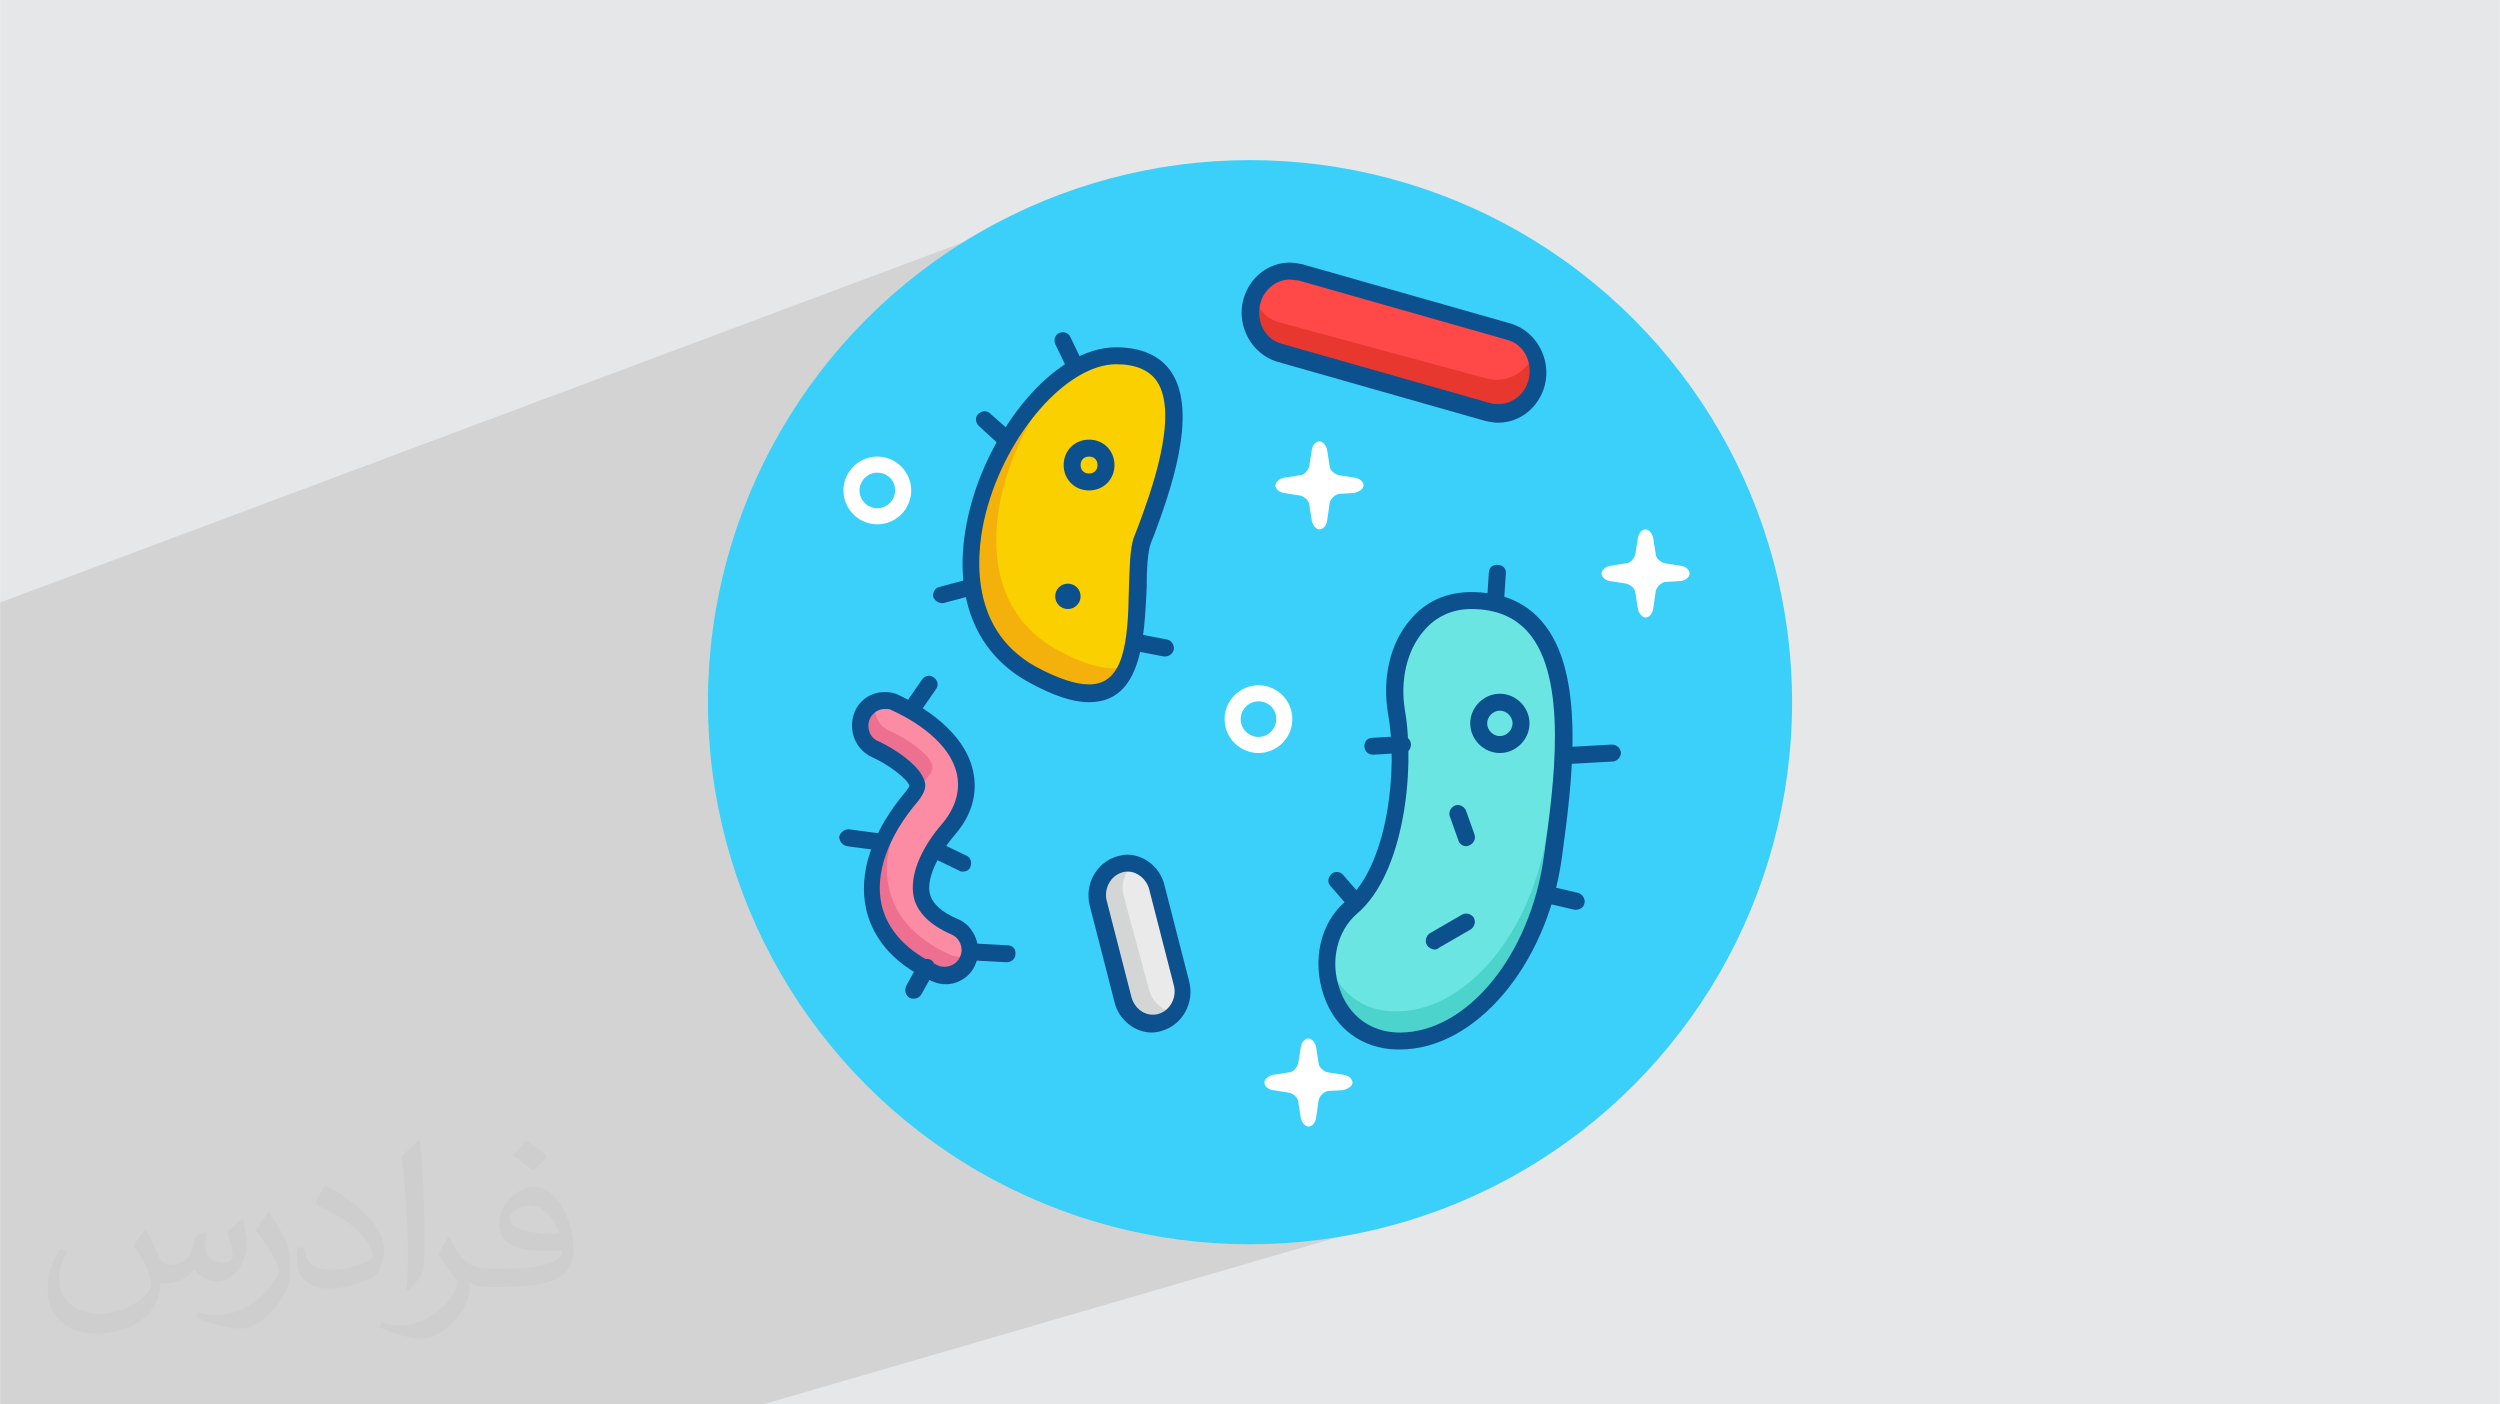
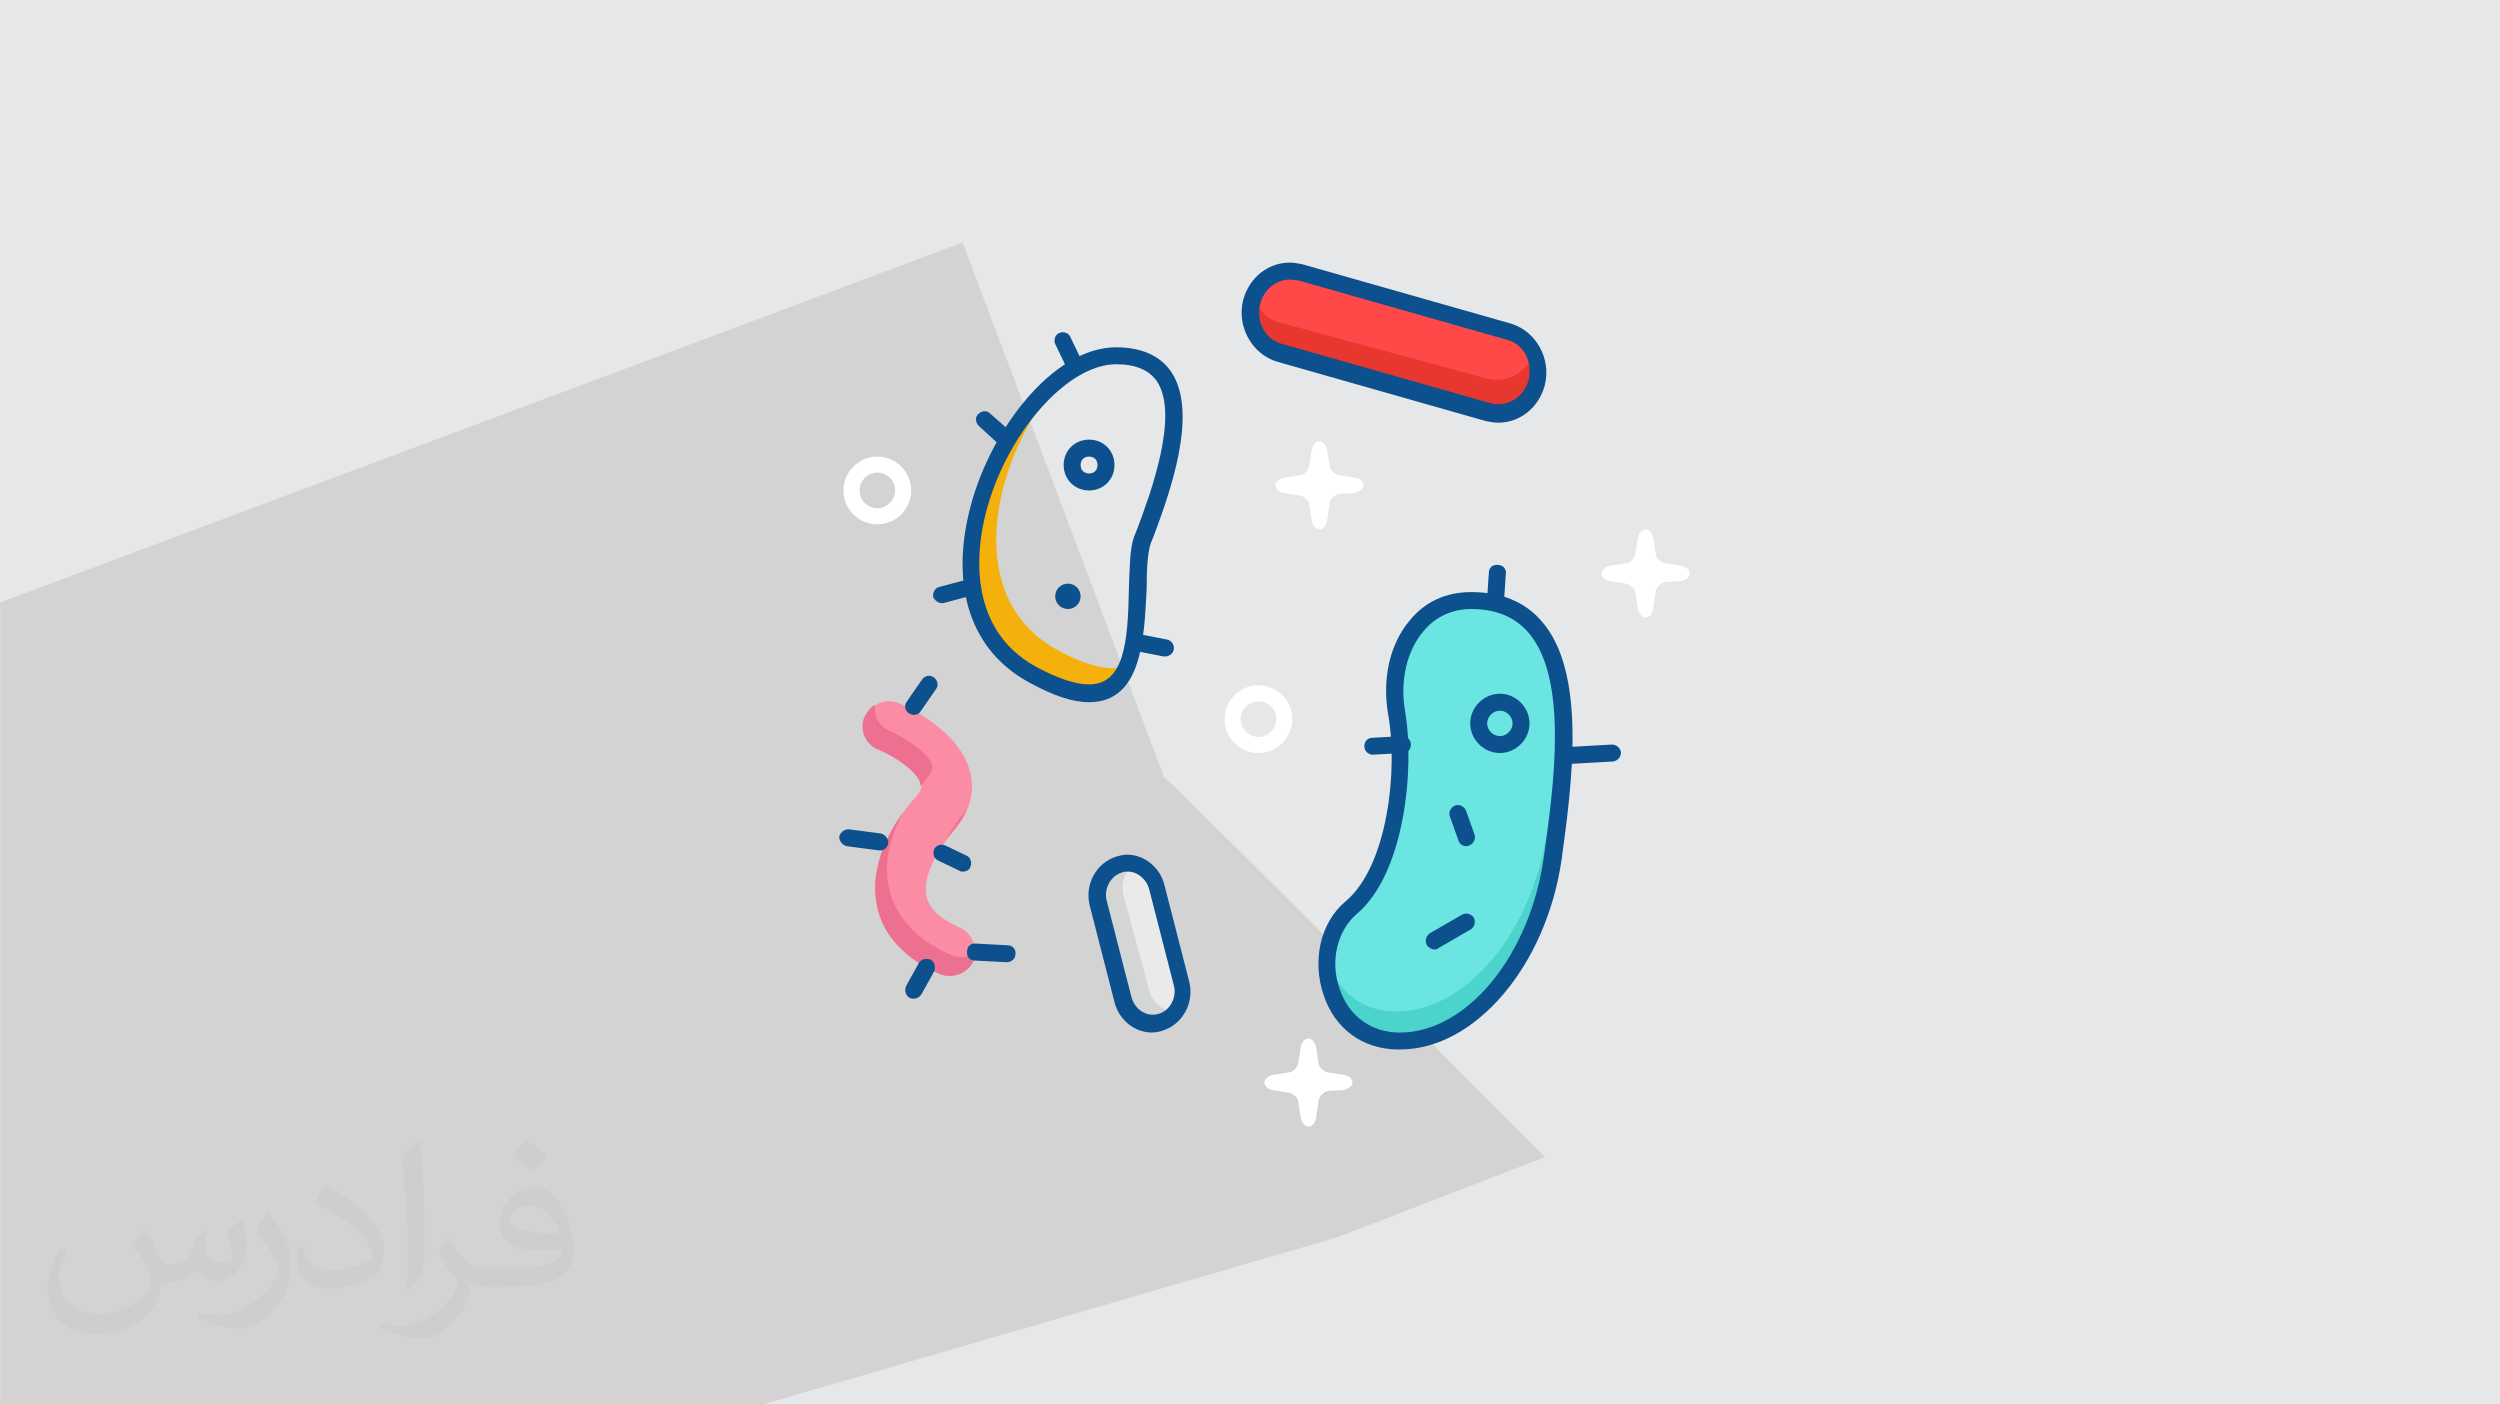
<svg xmlns="http://www.w3.org/2000/svg" xml:space="preserve" width="3.708in" height="2.083in" version="1.0" style="shape-rendering:geometricPrecision; text-rendering:geometricPrecision; image-rendering:optimizeQuality; fill-rule:evenodd; clip-rule:evenodd" viewBox="0 0 3702.73 2080.18" enable-background="new 0 0 128 128">
  <defs>
    <style type="text/css">
   
    .fil0 {fill:#E6E7E8}
    .fil10 {fill:#0C508E;fill-rule:nonzero}
    .fil3 {fill:#3AD0F9;fill-rule:nonzero}
    .fil8 {fill:#4CD3CC;fill-rule:nonzero}
    .fil5 {fill:#6AE5E1;fill-rule:nonzero}
    .fil11 {fill:#D4D6D6;fill-rule:nonzero}
    .fil9 {fill:#E8372E;fill-rule:nonzero}
    .fil7 {fill:#EAEAEA;fill-rule:nonzero}
    .fil15 {fill:#ED7090;fill-rule:nonzero}
    .fil13 {fill:#F4B10B;fill-rule:nonzero}
    .fil12 {fill:#FBD000;fill-rule:nonzero}
    .fil14 {fill:#FC8BA4;fill-rule:nonzero}
    .fil6 {fill:#FF4848;fill-rule:nonzero}
    .fil4 {fill:white;fill-rule:nonzero}
    .fil2 {fill:#373435;fill-opacity:0.031}
    .fil1 {fill:#2B2A29;fill-opacity:0.102}
   
  </style>
  </defs>
  <g id="Layer_x0020_1">
    <polygon class="fil0" points="-0,0 3702.73,0 3702.73,2080.18 -0,2080.18 " />
    <path class="fil1" d="M1724.07 1150.98c66.01,60.51 564.17,562.89 564.17,562.89l-307.5 118.78 -850.74 247.53 -1130.02 0 0 -1187.73 1425.78 -533.35 298.29 791.88z" />
    <path class="fil2" d="M215.96 1821.93c7.07,10.71 11.65,21.01 16.13,32.45 3.33,6.66 5.09,18.93 20.7,18.93 4.57,0 11.13,-1.35 16.95,-4.57 6.55,-3.44 11.54,-8.64 14.15,-16.53l6.24 -21.01 15.19 -7.49 1.04 1.04c-2.08,7.91 -2.59,15.5 -2.59,21.43 0,17.57 15.19,24.23 27.25,24.23 7.07,0 13.42,-3.44 13.42,-9.89 0,-8.32 -3.53,-22.47 -8.12,-35.16 7.07,-7.07 14.15,-14.15 22.26,-19.87l1.25 0.63c3.53,14.98 5.51,29.75 5.51,39.63 0,9.67 -4.27,20.39 -7.8,27.36 -7.28,13.73 -20.18,24.65 -35.78,24.65 -11.85,0 -25.06,-5.93 -34.12,-16.95l-0.52 0c-8.53,10.61 -21.74,20.18 -42.86,20.18l-6.55 0c-1.04,13.94 -4.05,23.81 -8.64,32.66 -12.58,24.54 -49.92,41.92 -85.08,41.92 -48.89,0 -73.43,-28.19 -73.43,-65.73 0,-23.19 7.59,-44.72 19.24,-60.01l9.56 3.95c-7.28,13.94 -12.17,27.04 -12.17,39.94 0,35.16 28.61,51.9 61.58,51.9 30.58,0 68.44,-19.45 75.31,-42.02 -2.59,-24.65 -11.85,-36.19 -26,-58.66 4.27,-7.49 9.78,-14.98 16.64,-22.98l1.25 0 0 0 0 0 -0.01 -0.04zm563.83 -132.3c10.3,6.45 20.39,14.04 30.27,22.78 -5.51,7.8 -12.38,14.88 -20.91,21.12 -9.89,-8.01 -19.76,-14.88 -29.86,-22.16 6.86,-7.7 13.63,-15.08 20.49,-21.74l0 0 0 0 0 0 0 0 0 0 0.01 0zm5.3 96.11c-16.64,0 -30.27,10.92 -30.27,19.03 0,17.38 33.28,22.78 73.12,22.56 -4.99,-20.39 -22.47,-41.61 -42.86,-41.61l0 0.01zm-37.35 92.99c21.64,0 40.57,-0.63 55.02,-4.27 16.13,-4.05 29.75,-12.17 29.75,-17.78 0,-1.46 0,-3.22 -0.52,-4.68 -9.05,0.83 -19.45,0.83 -28.5,0.83 -29.33,0 -51.79,-6.66 -60.64,-23.09 -2.19,-4.57 -3.74,-9.67 -3.74,-15.5 0,-15.92 6.86,-31.41 18.93,-42.13 10.08,-8.84 21.22,-14.35 32.55,-14.35 20.49,0 36.81,16.44 48.26,42.34 6.24,14.15 10.5,30.47 10.5,51.07 0,13.73 -3.74,25.27 -12.27,33.8 -15.92,15.4 -45.24,21.22 -90.17,21.22l-20.39 0 0 0 -5.3 0c-11.13,0 -19.14,-1.98 -25.48,-6.86l-1.04 0c0.31,2.59 0.52,5.09 0.52,7.49 0,10.08 -3.33,22.98 -10.08,33.28 -19.97,29.64 -41.61,42.53 -60.33,42.53 -18.93,0 -42.13,-7.28 -63.03,-16.75l3.74 -7.28c6.76,2.81 16.13,4.68 29.02,4.68 33.8,0 78.21,-32.45 83.72,-64.17 -1.25,-2.59 -3.53,-6.03 -6.76,-9.67 -9.89,-11.75 -16.13,-21.53 -21.95,-31.82 4.99,-9.89 9.56,-17.78 13.83,-24.96l1.77 -0.21c14.46,29.44 27.56,46.28 56.78,46.28l4.57 0 0 0 21.22 0 0 0 0 0 0 0 0 0 0 0 0.04 0zm-146.45 31.1c2.5,-13.52 2.7,-28.7 2.7,-42.86l0 -21.01c0,-39.21 -4.99,-96.2 -9.05,-133.34 7.07,-7.59 16.95,-16.53 24.75,-22.56l2.29 0.63c5.3,46.7 6.55,100.79 6.55,150.81 0,13.11 -0.52,25.9 -1.77,35.26 -0.73,11.85 -7.59,20.8 -22.26,34.53l-3.22 -1.46zm-150.71 -61.89c0.73,18.41 9.78,32.87 41.4,32.87 19.66,0 36.3,-5.09 54.71,-13.83 3.33,-1.46 5.09,-3.44 5.09,-5.09 0,-11.54 -8.84,-26.83 -23.71,-40.77 -14.46,-13.11 -33.6,-24.65 -51.48,-32.35 -6.14,-2.59 -8.12,-5.3 -8.12,-7.91 0,-5.3 7.07,-16.44 12.9,-24.44l1.98 -0.21c20.49,10.71 43.38,26.63 60.33,44.3 15.4,16.33 24.96,32.87 24.96,50.86 0,13.31 -4.05,25.79 -10.61,37.44 -22.47,11.33 -46.39,19.97 -70.1,19.97 -28.81,0 -48.47,-13.52 -48.47,-45.24 0,-3.44 0,-8.73 1.25,-15.61l9.89 0 0 0 0 0 0 0 0 0 0 0 -0.01 0zm-52.11 -52.32l17.89 28.92c6.55,10.71 12.69,22.37 12.69,40.77l0 23.5c0,19.03 -12.17,39.42 -31.82,59.6 -15.4,13.63 -29.02,19.45 -41.61,19.45 -18.72,0 -40.15,-5.82 -64.9,-16.44l2.81 -7.28c7.8,2.08 16.84,3.84 27.98,3.84 35.58,-0.21 71.97,-26.21 88.61,-57.93 1.98,-3.64 2.7,-7.07 2.7,-9.47 0,-3.64 -1.98,-7.7 -3.53,-11.33 -9.05,-17.05 -19.14,-32.66 -30.27,-47.12 5.82,-9.16 11.65,-17.99 17.99,-26.73l1.46 0.21 0 0 0 0 0 0 0 0 0 0 -0.01 0z" />
    <g id="_1979076832304">
-       <circle class="fil3" cx="1851.36" cy="1040.09" r="802.93" />
      <path class="fil4" d="M2003.17 1603.4c0,-5.02 -5.02,-10.04 -12.55,-11.29l-23.84 -3.76c-6.27,-1.25 -13.8,-7.53 -13.8,-13.8l-3.77 -23.84c-1.25,-6.27 -6.27,-12.54 -11.29,-12.54 -5.02,0 -10.04,5.02 -11.29,12.54l-3.77 23.84c-1.25,6.27 -7.53,13.8 -13.8,13.8l-23.84 3.76c-6.27,1.25 -12.54,6.27 -12.54,11.29 0,5.02 5.02,10.04 12.54,11.29l23.84 3.76c6.27,1.25 13.8,7.53 13.8,13.8l3.77 23.84c1.25,6.27 6.27,12.54 11.29,12.54 5.02,0 10.04,-5.02 11.29,-12.54l3.77 -26.35c1.25,-6.27 7.53,-12.54 13.8,-13.8l22.58 -1.25c8.78,-2.51 13.8,-6.27 13.8,-11.29l0 0z" />
      <path class="fil4" d="M2502.49 849.4c0,-5.02 -5.02,-10.04 -12.54,-11.29l-23.84 -3.76c-6.27,-1.25 -13.8,-7.53 -13.8,-13.8l-3.77 -23.83c-1.25,-6.27 -6.27,-12.55 -11.29,-12.55 -5.02,0 -10.04,5.02 -11.29,12.55l-3.77 23.83c-1.25,6.27 -7.53,13.8 -13.8,13.8l-23.84 3.76c-6.27,1.26 -12.54,6.27 -12.54,11.29 0,5.02 5.02,10.04 12.54,11.29l23.84 3.77c6.27,1.25 13.8,7.52 13.8,13.8l3.77 23.84c1.25,6.27 6.27,12.54 11.29,12.54 5.02,0 10.04,-5.02 11.29,-12.54l3.77 -26.35c1.25,-6.27 7.53,-12.55 13.8,-13.8l22.58 -1.25c8.78,-1.25 13.8,-6.27 13.8,-11.29l-0 0z" />
      <path class="fil4" d="M2019.48 718.92c0,-5.02 -5.02,-10.04 -12.55,-11.29l-23.83 -3.77c-6.27,-1.25 -13.8,-7.53 -13.8,-13.8l-3.77 -23.83c-1.25,-6.27 -6.27,-12.55 -11.29,-12.55 -5.02,0 -10.04,5.02 -11.29,12.55l-3.77 23.83c-1.25,6.27 -7.52,13.8 -13.8,13.8l-23.84 3.77c-6.27,1.25 -12.54,6.27 -12.54,11.29 0,5.02 5.02,10.04 12.54,11.29l23.84 3.77c6.27,1.25 13.8,7.52 13.8,13.8l3.77 23.84c1.25,6.27 6.27,12.54 11.29,12.54 5.02,0 10.04,-5.02 11.29,-12.54l3.77 -26.35c1.25,-6.27 7.53,-12.54 13.8,-13.8l22.58 -1.25c8.78,-2.51 13.8,-6.27 13.8,-11.29l0 0z" />
      <path class="fil4" d="M1863.91 1115.37c-27.6,0 -50.18,-22.58 -50.18,-50.18 0,-27.6 22.58,-50.18 50.18,-50.18 27.6,0 50.18,22.58 50.18,50.18 0,27.6 -22.58,50.18 -50.18,50.18zm0 -76.53c-15.05,0 -26.35,12.54 -26.35,26.35 0,15.06 12.55,26.35 26.35,26.35 15.06,0 26.35,-12.54 26.35,-26.35 0,-15.06 -11.29,-26.35 -26.35,-26.35z" />
      <path class="fil4" d="M1299.35 776.63c-27.6,0 -50.18,-22.58 -50.18,-50.18 0,-27.6 22.58,-50.18 50.18,-50.18 27.6,0 50.18,22.58 50.18,50.18 0,27.6 -22.58,50.18 -50.18,50.18zm0 -76.53c-15.06,0 -26.35,12.54 -26.35,26.35 0,15.05 12.54,26.35 26.35,26.35 15.06,0 26.35,-12.55 26.35,-26.35 0,-15.06 -11.29,-26.35 -26.35,-26.35z" />
      <path class="fil5" d="M2181.32 889.54c-81.55,0 -122.95,84.05 -109.15,164.35 13.8,80.29 0,232.1 -66.49,287.3 -66.49,56.45 -38.89,193.2 66.49,196.97 105.38,3.76 207.01,-115.42 228.33,-269.74 21.33,-154.31 48.93,-378.88 -119.19,-378.88l0 0z" />
      <path class="fil6" d="M2277.92 564.61c-8.78,31.37 -40.14,48.93 -71.51,41.4l-306.12 -82.8c-31.37,-8.78 -48.93,-40.15 -41.4,-71.51 8.78,-31.37 40.15,-48.93 71.51,-41.4l306.12 82.8c31.36,8.78 50.18,40.14 41.4,71.51z" />
      <path class="fil7" d="M1720.89 1513.07c-25.09,6.27 -51.44,-7.53 -57.71,-32.62l-37.64 -139.26c-6.27,-25.09 7.53,-51.44 32.62,-57.71 25.09,-6.27 51.44,7.53 57.71,32.62l37.64 139.26c7.53,25.09 -7.53,50.18 -32.62,57.71z" />
      <path class="fil8" d="M2303.01 983.63c11.29,75.28 -1.25,168.12 -11.29,244.65 -21.33,154.31 -122.95,273.5 -228.34,269.73 -47.67,-1.25 -79.04,-30.11 -94.09,-66.49 2.51,52.69 37.64,104.13 102.87,106.64 105.39,3.76 207.01,-115.42 228.34,-269.74 12.54,-90.33 27.6,-205.75 2.51,-284.79l0 0z" />
      <path class="fil9" d="M2272.9 521.95c-10.04,28.85 -40.15,46.42 -70.26,38.89l-306.12 -82.8c-16.31,-3.77 -28.85,-15.06 -35.13,-28.86 0,1.25 -1.25,1.25 -1.25,2.51 -8.78,31.36 10.04,62.73 41.4,71.51l306.12 82.8c31.37,8.78 62.73,-10.04 71.51,-41.4 2.51,-15.06 0,-30.11 -6.27,-42.66z" />
      <path class="fil10" d="M2073.42 1554.47c-1.25,0 -3.77,0 -5.02,0 -51.44,-1.25 -91.58,-31.37 -107.89,-80.29 -17.56,-51.44 -5.02,-107.9 32.62,-139.26 62.73,-52.69 77.78,-196.97 62.73,-277.26 -8.78,-52.69 2.51,-104.13 32.62,-139.26 22.58,-27.6 53.95,-41.4 90.33,-41.4 43.91,0 79.04,13.8 104.13,42.66 67.75,76.53 45.17,242.13 30.11,352.54 -22.58,158.08 -127.97,282.28 -239.63,282.28l0 0zm105.38 -652.38c-27.6,0 -52.69,11.29 -70.26,32.62 -25.09,28.85 -35.13,74.02 -27.6,117.93 15.05,87.82 -1.25,242.13 -71.51,301.1 -28.85,25.09 -40.14,70.26 -25.09,111.66 6.27,18.82 27.6,61.47 85.31,63.99l3.77 0c99.11,0 193.2,-114.17 213.28,-260.95 15.05,-105.39 36.38,-264.72 -23.84,-332.47 -20.07,-22.58 -47.68,-33.87 -84.06,-33.87l0 0z" />
      <path class="fil11" d="M1702.07 1466.65l-37.64 -139.26c-5.02,-17.56 1.25,-35.13 12.55,-46.42 -6.27,-1.25 -12.55,0 -18.82,1.25 -25.09,6.27 -40.14,32.62 -32.62,57.71l37.64 139.26c6.27,25.09 32.62,40.14 57.71,32.62 7.53,-2.51 15.06,-6.27 20.08,-11.29 -17.56,-2.51 -33.87,-15.05 -38.89,-33.87l0 0z" />
      <path class="fil10" d="M2218.96 626.08c-6.27,0 -12.55,-1.25 -18.82,-2.51l-308.63 -87.82c-37.64,-11.29 -60.22,-52.7 -50.18,-91.59 8.78,-32.62 36.38,-55.2 69,-55.2 6.27,0 12.54,1.25 18.82,2.51l308.63 87.82c37.64,11.29 60.22,52.69 50.18,91.58 -8.78,32.62 -36.39,55.2 -69,55.2zm-308.63 -212.02c-20.07,0 -38.89,15.05 -43.91,36.38 -6.27,26.35 7.53,52.69 32.62,58.97l308.62 87.82c3.77,1.25 7.53,1.25 12.55,1.25 20.07,0 38.89,-15.06 43.91,-36.38 6.27,-26.35 -7.53,-52.7 -32.62,-58.97l-308.63 -87.82c-5.02,0 -8.78,-1.25 -12.54,-1.25z" />
      <path class="fil10" d="M1705.83 1529.38c-25.09,0 -48.93,-18.82 -55.2,-45.17l-36.39 -141.77c-8.78,-32.62 10.04,-65.24 40.15,-74.02 5.02,-1.25 10.04,-2.51 15.06,-2.51 25.09,0 48.93,18.82 55.2,45.16l36.39 141.77c8.78,32.62 -10.04,65.24 -40.15,74.02 -3.77,1.25 -10.04,2.51 -15.06,2.51zm-35.13 -238.37c-2.51,0 -6.27,0 -8.78,1.25 -17.56,5.02 -27.6,25.09 -22.58,42.66l36.38 141.77c5.02,18.82 22.58,30.11 40.15,25.09 17.56,-5.02 27.6,-25.09 22.58,-42.66l-36.38 -141.77c-3.77,-15.05 -17.56,-26.35 -31.37,-26.35l0 0z" />
      <path class="fil10" d="M2221.46 1115.37c-23.84,0 -43.91,-20.07 -43.91,-43.91 0,-23.84 20.07,-43.91 43.91,-43.91 23.84,0 43.91,20.08 43.91,43.91 0,23.84 -20.07,43.91 -43.91,43.91zm0 -62.73c-10.04,0 -18.82,8.78 -18.82,18.82 0,10.04 8.78,18.82 18.82,18.82 10.04,0 18.82,-8.78 18.82,-18.82 0,-10.04 -8.78,-18.82 -18.82,-18.82z" />
      <path class="fil10" d="M2124.86 1406.43c-3.77,0 -8.78,-2.51 -11.29,-6.27 -3.77,-6.27 -1.26,-13.8 3.76,-17.57l47.68 -27.6c6.27,-3.76 13.8,-1.25 17.56,3.77 3.76,6.27 1.25,13.8 -3.77,17.56l-47.67 27.6c-2.51,2.51 -5.02,2.51 -6.27,2.51z" />
      <path class="fil10" d="M2171.28 1253.37c-5.02,0 -10.04,-3.77 -11.29,-8.78l-12.55 -35.13c-2.51,-6.27 1.25,-13.8 7.53,-16.31 6.27,-2.51 13.8,1.25 16.31,7.53l12.54 35.13c2.51,6.27 -1.25,13.8 -7.52,16.31 -2.51,1.25 -3.77,1.25 -5.02,1.25z" />
-       <path class="fil12" d="M1654.39 526.97c-150.55,0 -326.19,357.55 -125.46,467.96 200.73,109.15 140.51,-132.99 164.35,-196.97 23.84,-63.98 111.66,-270.99 -38.89,-270.99l-0 0z" />
      <path class="fil13" d="M1565.32 962.31c-148.04,-81.55 -90.33,-297.34 10.04,-405.23 -121.69,87.82 -212.02,347.52 -46.42,437.85 82.8,45.17 121.69,30.11 139.26,-7.52 -22.58,6.27 -55.2,1.25 -102.88,-25.09l0 0z" />
      <g>
        <path class="fil10" d="M1612.99 1040.09c-25.09,0 -53.95,-10.04 -90.33,-30.11 -84.06,-46.42 -115.42,-139.26 -86.57,-254.68 28.85,-116.68 122.95,-240.88 217.04,-240.88 37.64,0 65.24,12.54 81.55,36.38 41.4,61.47 -3.77,183.17 -25.09,240.88l-5.02 12.55c-5.02,13.8 -6.27,40.14 -6.27,67.74 -3.76,71.51 -6.27,168.12 -85.31,168.12zm40.15 -500.58c-72.76,0 -163.1,102.88 -193.2,220.81 -12.55,48.93 -30.11,169.37 74.02,227.08 32.62,17.56 58.97,26.35 79.04,26.35 51.44,0 57.71,-61.47 58.97,-141.77 1.25,-31.36 1.25,-58.97 7.53,-76.53l5.02 -12.55c18.82,-50.18 62.73,-168.11 28.85,-218.3 -11.29,-16.31 -31.36,-25.09 -60.22,-25.09l0 0z" />
        <path class="fil10" d="M1612.99 726.45c-21.33,0 -37.64,-16.31 -37.64,-37.64 0,-21.33 16.31,-37.64 37.64,-37.64 21.33,0 37.64,16.31 37.64,37.64 0,21.33 -16.31,37.64 -37.64,37.64zm0 -50.18c-7.52,0 -12.54,5.02 -12.54,12.54 0,7.53 5.02,12.54 12.54,12.54 7.53,0 12.55,-5.02 12.55,-12.54 0,-7.53 -5.02,-12.54 -12.55,-12.54z" />
        <circle class="fil10" cx="1581.63" cy="883.27" r="18.82" />
        <path class="fil10" d="M1725.91 972.34c-1.25,0 -1.25,0 -2.51,0l-45.16 -8.78c-6.27,-1.25 -11.29,-7.53 -10.04,-15.06 1.25,-6.27 7.53,-11.29 15.05,-10.04l45.17 8.78c6.27,1.25 11.29,7.53 10.04,15.06 -1.25,6.27 -7.53,10.04 -12.54,10.04z" />
        <path class="fil10" d="M1394.7 893.31c-5.02,0 -10.04,-3.76 -12.54,-8.78 -1.25,-6.27 2.51,-13.8 8.78,-15.06l37.64 -10.04c6.27,-1.25 13.8,2.51 15.06,8.78 1.25,6.27 -2.51,13.8 -8.78,15.06l-37.64 10.04c0,0 -1.26,0 -2.51,0z" />
        <path class="fil10" d="M1488.79 661.21c-2.51,0 -6.27,-1.25 -8.78,-2.51l-30.11 -27.6c-5.02,-5.02 -6.27,-12.54 -1.25,-17.56 5.02,-5.02 12.54,-6.27 17.56,-1.25l31.36 27.6c5.02,5.02 6.27,12.55 1.25,17.57 -2.51,2.51 -6.27,3.76 -10.04,3.76z" />
        <path class="fil10" d="M1589.15 548.3c-5.02,0 -8.78,-2.51 -11.29,-7.53l-15.06 -31.37c-2.51,-6.27 0,-13.8 6.27,-16.31 6.27,-2.51 13.8,0 16.31,6.27l15.06 31.36c2.51,6.27 0,13.8 -6.27,16.31 -1.25,0 -2.51,1.25 -5.02,1.25z" />
-         <path class="fil10" d="M2005.68 1344.95c-3.77,0 -7.53,-1.25 -10.04,-3.76l-25.09 -28.86c-5.02,-5.02 -3.77,-12.54 1.25,-17.56 5.02,-5.02 13.8,-3.76 17.56,1.25l25.09 28.86c5.02,5.02 3.76,12.54 -1.25,17.56 -1.25,2.51 -3.77,2.51 -7.53,2.51z" />
-         <path class="fil10" d="M2334.38 1347.46c-1.25,0 -1.25,0 -2.51,0l-37.64 -8.78c-6.27,-1.25 -11.29,-8.78 -10.04,-15.06 1.25,-6.27 8.78,-11.29 15.06,-10.04l37.64 8.78c6.27,1.25 11.29,8.78 10.04,15.05 -1.25,6.27 -6.27,10.04 -12.54,10.04z" />
        <path class="fil10" d="M2321.83 1131.68c-6.27,0 -12.55,-5.02 -12.55,-11.29 0,-7.53 5.02,-12.54 11.29,-13.8l66.49 -3.77c7.53,0 12.55,5.02 13.8,11.29 0,7.53 -5.02,12.55 -11.29,13.8l-67.75 3.77z" />
        <path class="fil10" d="M2215.19 899.58c-7.53,0 -12.54,-6.27 -12.54,-13.8l2.51 -37.64c0,-7.53 6.27,-12.55 13.8,-11.29 7.53,0 12.54,6.27 11.29,13.8l-2.51 37.64c0,6.27 -6.27,11.29 -12.54,11.29l-0 0z" />
        <path class="fil10" d="M2033.28 1117.87c-6.27,0 -12.54,-5.02 -12.54,-12.54 0,-7.53 5.02,-12.55 12.54,-12.55l43.91 -2.51c6.27,0 12.55,5.02 12.55,12.54 0,7.53 -5.02,12.55 -12.55,12.55l-43.91 2.51z" />
      </g>
      <path class="fil14" d="M1407.24 1445.32c-5.02,0 -10.04,-1.25 -15.06,-2.51 -63.99,-27.6 -86.57,-69 -92.84,-99.11 -11.29,-50.18 8.78,-109.15 57.71,-164.35 8.78,-10.04 7.53,-15.06 7.53,-17.56 -3.76,-17.56 -40.14,-41.4 -62.73,-51.44 -18.82,-8.78 -27.6,-30.11 -20.07,-48.93 8.78,-18.82 30.11,-27.6 48.93,-20.07 15.06,6.27 92.84,42.66 106.64,104.13 5.02,20.07 3.76,51.44 -23.84,84.06 -31.37,36.38 -46.42,72.76 -41.4,97.86 3.77,18.82 21.33,33.87 48.93,46.42 18.82,7.53 27.6,30.11 20.07,48.93 -6.27,13.8 -20.07,22.58 -33.87,22.58l0 0z" />
      <path class="fil15" d="M1431.08 1200.68c-12.54,13.8 -22.58,28.85 -28.85,41.4 3.76,-5.02 7.53,-8.78 11.29,-13.8 7.53,-10.04 13.8,-18.82 17.56,-27.6z" />
      <path class="fil15" d="M1424.81 1417.72c-5.02,0 -10.04,-1.25 -15.06,-2.51 -63.99,-27.6 -86.57,-69 -92.84,-99.11 -8.78,-35.13 0,-75.28 21.33,-114.17 -35.13,48.93 -48.93,99.11 -38.89,141.77 6.27,30.11 28.86,71.51 92.84,99.11 5.02,2.51 10.04,2.51 15.06,2.51 15.06,0 28.85,-8.78 35.13,-22.58 1.25,-3.76 2.51,-6.27 2.51,-10.04 -6.27,2.51 -13.8,5.02 -20.07,5.02l0 0z" />
      <path class="fil15" d="M1363.33 1161.78l0 2.51c3.77,-3.76 6.27,-7.52 10.04,-12.54 8.78,-10.04 7.52,-15.06 7.52,-17.56 -3.76,-17.56 -40.14,-41.4 -62.73,-51.44 -16.31,-6.27 -23.84,-22.58 -22.58,-38.89 -6.27,3.77 -11.29,10.04 -15.05,17.57 -8.78,18.82 1.25,41.4 20.07,48.93 23.84,8.78 58.97,32.62 62.73,51.44l0 0z" />
-       <path class="fil10" d="M1400.97 1457.86c-6.27,0 -12.55,-1.25 -18.82,-3.76 -67.74,-28.85 -91.58,-74.02 -99.11,-106.64 -12.54,-53.95 8.78,-116.68 58.97,-175.64 3.76,-5.02 5.02,-7.53 5.02,-7.53 -2.51,-10.04 -30.11,-31.36 -55.2,-42.65 -25.09,-11.29 -36.38,-40.15 -26.35,-66.49 7.53,-18.82 25.09,-30.11 45.16,-30.11 6.27,0 13.8,1.25 18.82,3.77 16.31,7.53 96.61,45.16 111.66,112.91 5.02,22.58 5.02,57.71 -26.35,94.09 -27.6,32.62 -42.65,66.49 -37.64,87.82 3.76,15.06 17.56,27.6 41.4,37.64 12.54,5.02 21.33,15.06 26.35,27.6 5.02,12.55 5.02,26.35 0,38.89 -6.27,17.56 -25.09,30.11 -43.91,30.11l0 0zm-90.33 -407.74c-10.04,0 -18.82,6.27 -22.58,15.06 -5.02,12.54 0,27.6 12.54,32.62 20.07,8.78 62.73,35.13 69,60.22 2.51,8.78 -1.25,17.56 -10.04,28.85 -45.17,52.69 -63.99,107.9 -53.95,153.06 6.27,27.6 26.35,63.99 84.06,90.33 12.54,5.02 27.6,-1.25 32.62,-13.8 2.51,-6.27 2.51,-12.54 0,-18.82 -2.51,-6.27 -7.53,-11.29 -13.8,-13.8 -31.36,-13.8 -50.18,-32.62 -55.2,-55.2 -6.27,-30.11 8.78,-70.26 42.66,-109.15 23.83,-28.86 25.09,-55.2 21.33,-72.76 -12.54,-56.46 -84.05,-89.08 -97.86,-95.35 -1.25,-1.25 -5.02,-1.25 -8.78,-1.25l0 -0z" />
      <path class="fil10" d="M1426.06 1291.01c-1.25,0 -3.77,0 -5.02,-1.25l-31.36 -15.06c-6.27,-2.51 -8.78,-10.04 -6.27,-16.31 2.51,-6.27 10.04,-8.78 16.31,-6.27l31.36 15.06c6.27,2.51 8.78,10.04 6.27,16.31 -1.25,5.02 -6.27,7.53 -11.29,7.53z" />
      <path class="fil10" d="M1303.11 1259.64l-1.25 0 -47.67 -6.27c-6.27,-1.26 -11.29,-7.53 -11.29,-13.8 1.25,-6.27 7.53,-11.29 13.8,-11.29l47.68 6.27c6.27,1.25 11.29,7.53 11.29,13.8 -1.25,7.53 -6.27,11.29 -12.54,11.29l-0 0z" />
      <path class="fil10" d="M1353.29 1058.91c-2.51,0 -5.02,-1.25 -7.53,-2.51 -5.02,-3.77 -7.52,-11.29 -2.51,-17.56l22.58 -32.62c3.76,-5.02 11.29,-7.53 17.56,-2.51 5.02,3.77 7.53,11.29 2.51,17.57l-22.58 32.62c-2.51,3.77 -6.27,5.02 -10.04,5.02l0 0z" />
      <path class="fil10" d="M1353.29 1479.19c-2.51,0 -3.76,0 -6.27,-1.25 -6.27,-3.76 -7.53,-11.29 -5.02,-17.56l18.82 -33.87c3.77,-6.27 11.29,-7.53 17.56,-5.02 6.27,3.77 7.53,11.29 5.02,17.57l-18.82 33.87c-2.51,3.77 -6.27,6.27 -11.29,6.27l0 0z" />
      <path class="fil10" d="M1491.3 1425.25l-47.67 -2.51c-7.53,0 -12.55,-6.27 -11.29,-13.8 0,-7.52 6.27,-12.54 13.8,-11.29l46.42 2.51c7.53,0 12.55,6.27 11.29,13.8 0,6.27 -6.27,11.29 -12.55,11.29z" />
    </g>
  </g>
</svg>